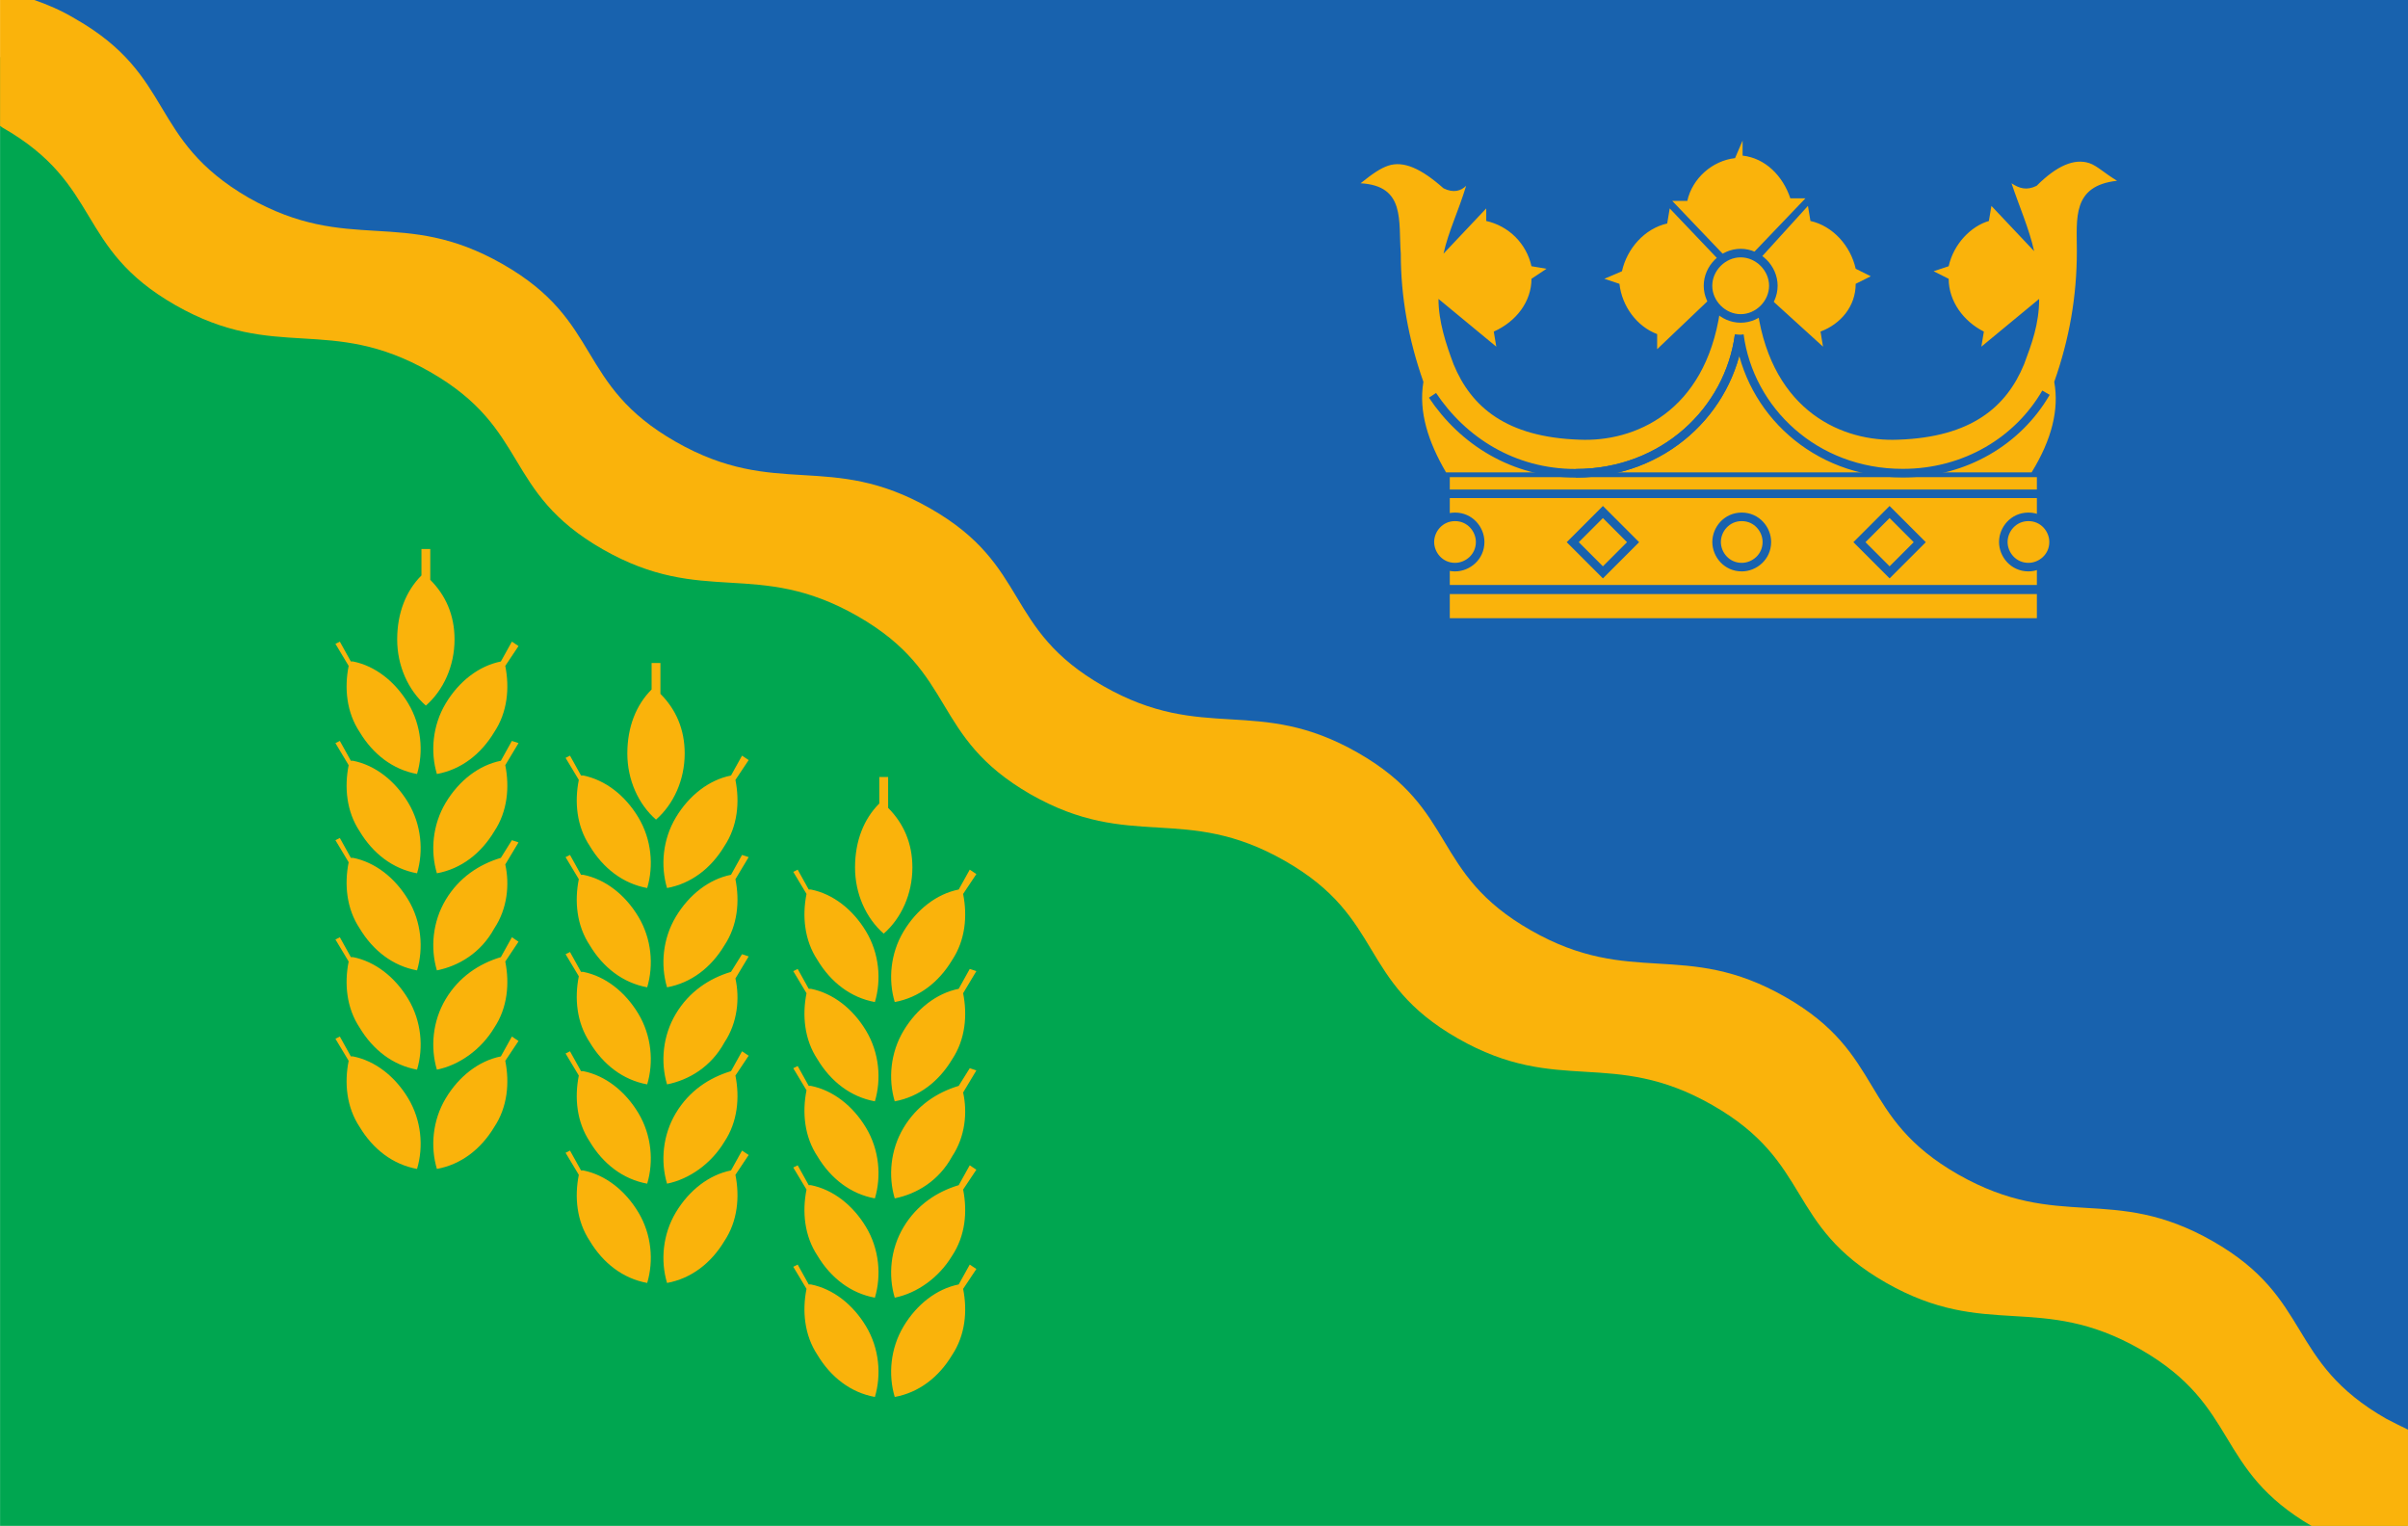
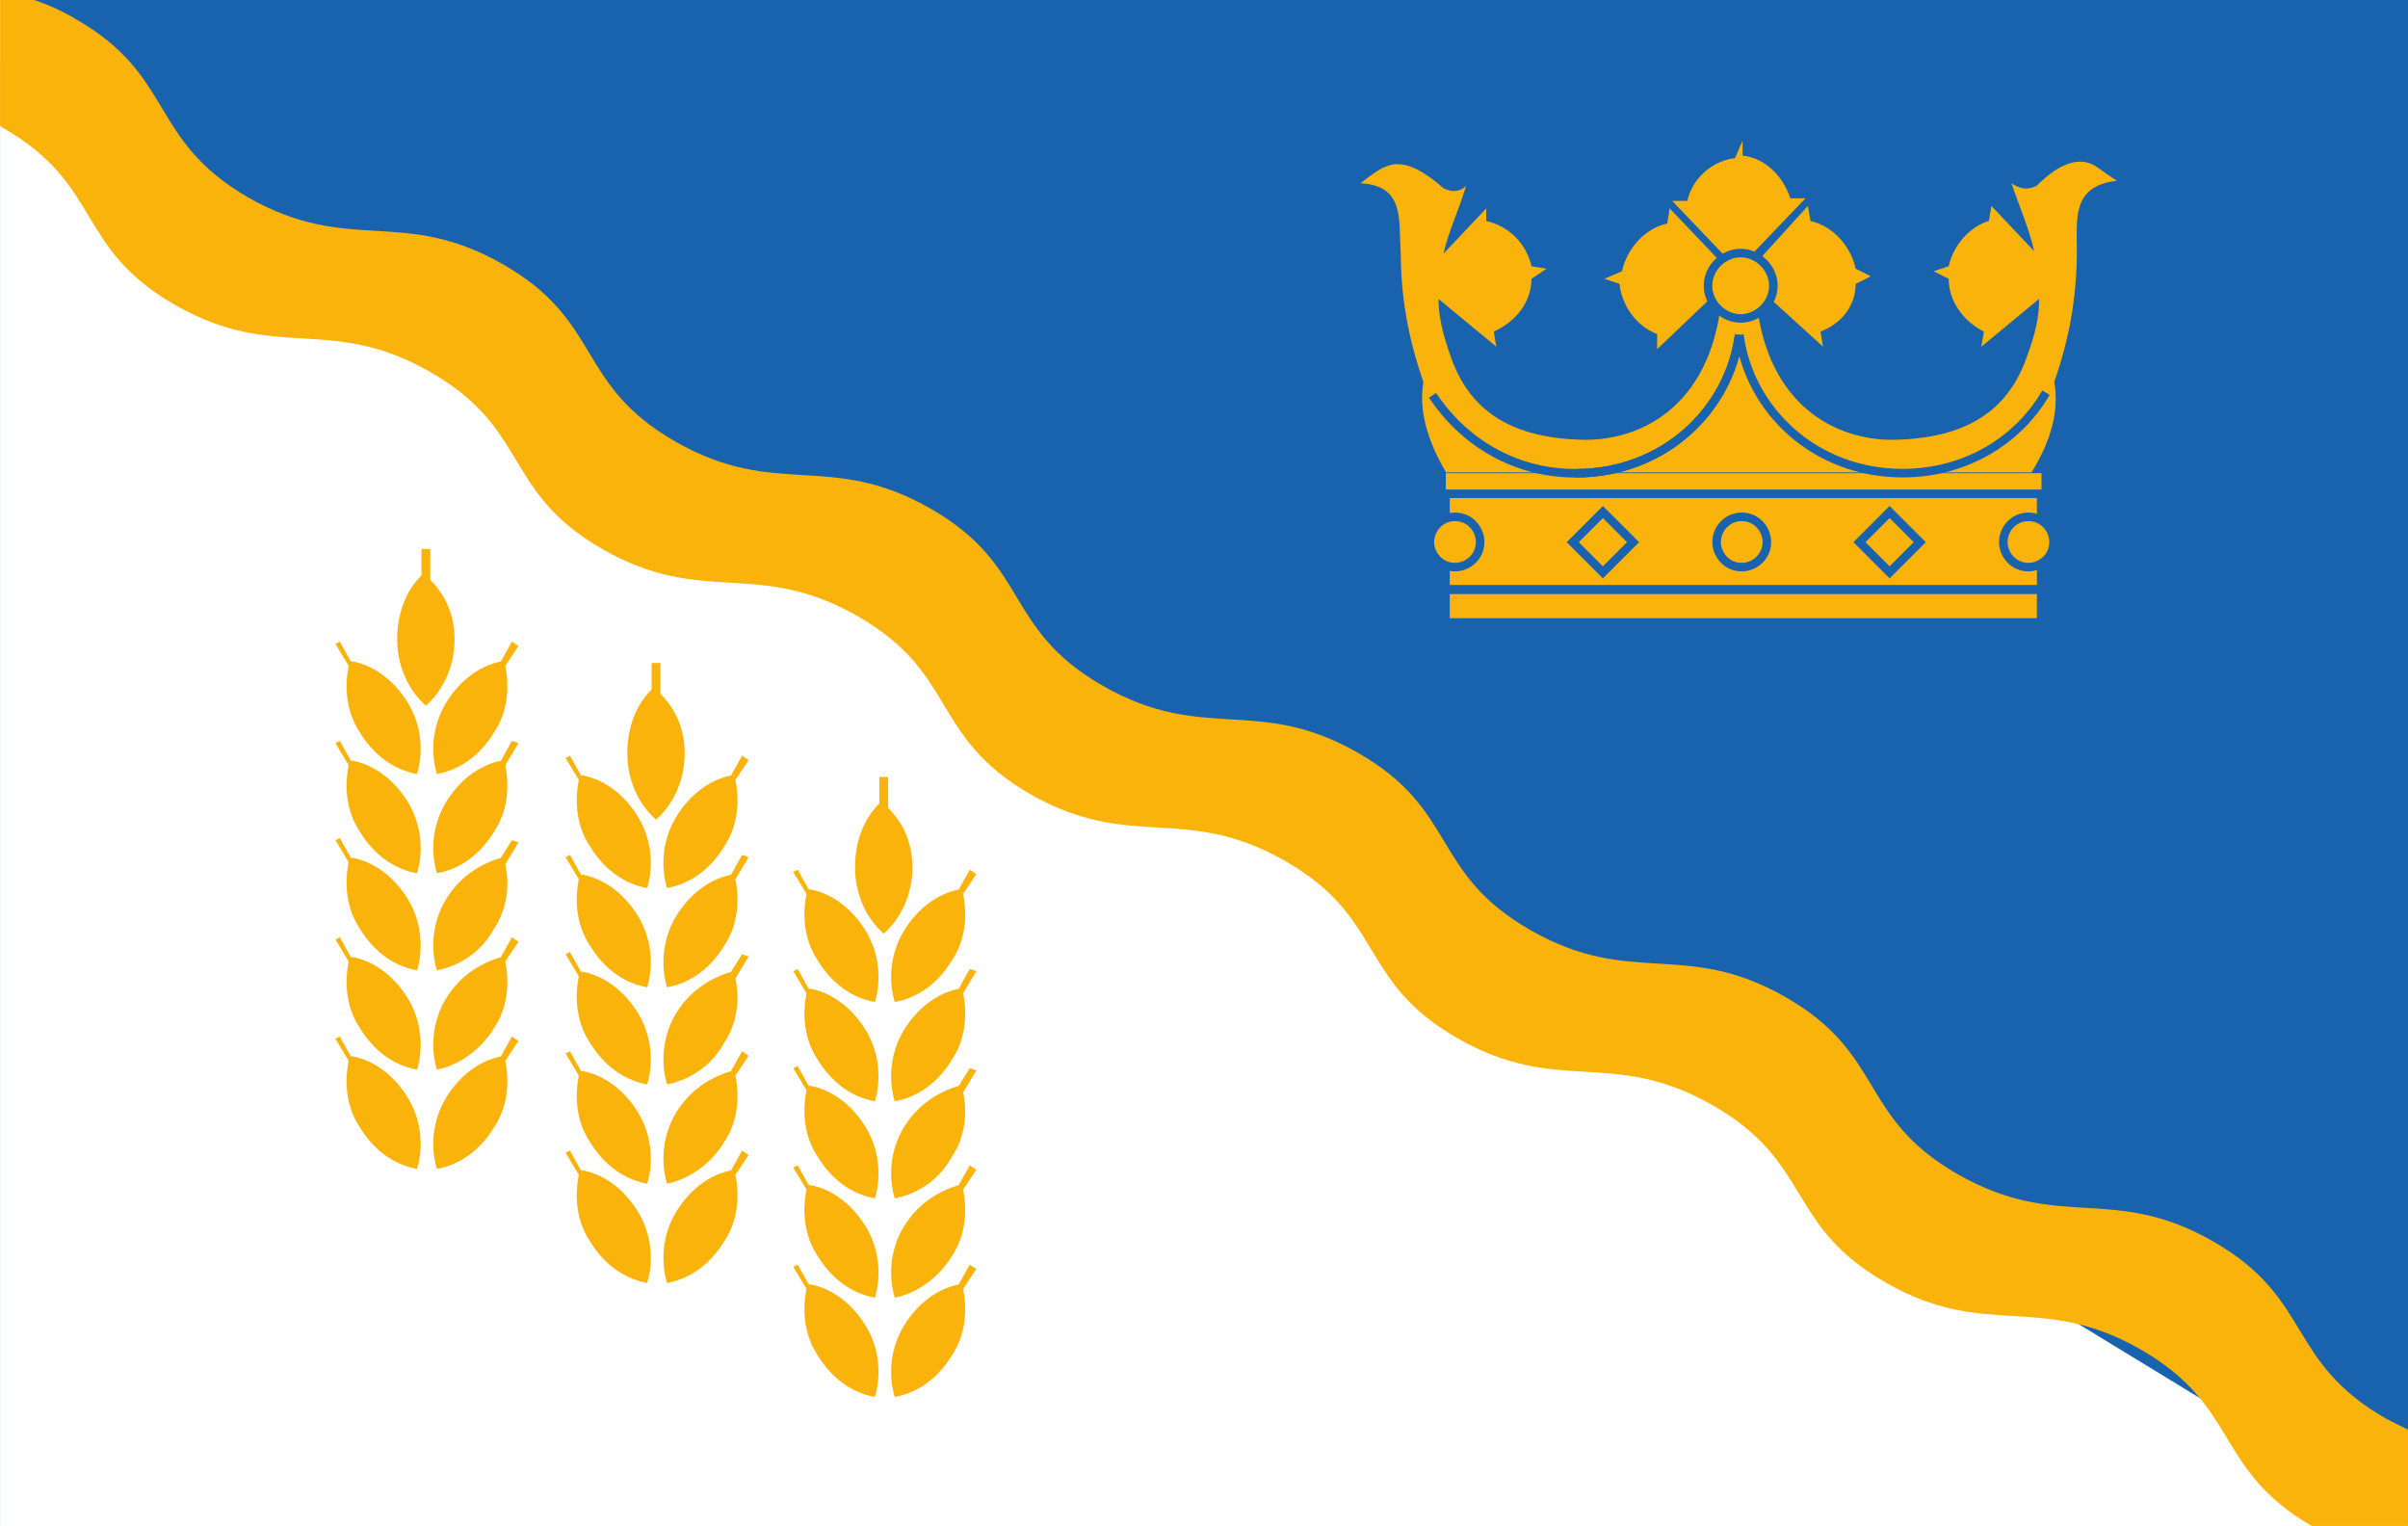
<svg xmlns="http://www.w3.org/2000/svg" height="536.029" width="846.024">
  <g transform="matrix(10 0 0 -10 -8859.577 11527.947)">
    <path d="m886 1150.8.6 2h84v-53.6" fill="#1862ae" fill-rule="evenodd" />
-     <path d="m929.2 162.7v258h423l-45-38z" fill="#00a650" fill-rule="evenodd" transform="matrix(.2 0 0 -.2 700.12 1183.336)" />
+     <path d="m929.2 162.7v258l-45-38z" fill="#00a650" fill-rule="evenodd" transform="matrix(.2 0 0 -.2 700.12 1183.336)" />
    <g transform="matrix(-.883 0 0 .883 1617.284 122.4)">
      <path d="m770.7 1148.1h-23.7v-.9h23.7z" fill="#fab30b" fill-rule="evenodd" />
-       <path d="m0 0h-23.7v-.9h23.7z" fill="none" stroke="#1862ae" stroke-miterlimit="10" stroke-width=".34" transform="translate(770.713 1148.113)" />
      <path d="m0 0h-23.7v-1c-.3-.2-.6-.5-.6-.9s.2-.7.6-.9v-1h23.7v.9c.4.2.6.5.6 1 0 .4-.3.8-.6 1z" fill="#fab30b" fill-rule="evenodd" stroke="#1862ae" stroke-miterlimit="10" stroke-width=".34" transform="translate(770.713 1147.281)" />
      <path d="m770.7 1142.2h-23.7v1.3h23.7z" fill="#fab30b" fill-rule="evenodd" />
      <path d="m0 0h-23.7v1.3h23.7z" fill="none" stroke="#1862ae" stroke-miterlimit="10" stroke-width=".34" transform="translate(770.713 1142.162)" />
      <path d="m0 0c-.6 0-1-.5-1-1 0-.6.5-1 1-1 .6 0 1 .5 1 1s-.4 1-1 1" fill="#fab30b" fill-rule="evenodd" transform="translate(770.335 1146.364)" />
      <path d="m0 0c-.6 0-1-.5-1-1 0-.6.5-1 1-1 .6 0 1 .5 1 1s-.4 1-1 1z" fill="none" stroke="#1862ae" stroke-miterlimit="10" stroke-width=".34" transform="translate(770.335 1146.364)" />
      <path d="m0 0c-.6 0-1-.5-1-1 0-.6.5-1 1-1 .6 0 1 .5 1 1s-.4 1-1 1" fill="#fab30b" fill-rule="evenodd" transform="translate(758.927 1146.364)" />
      <path d="m0 0c-.6 0-1-.5-1-1 0-.6.5-1 1-1 .6 0 1 .5 1 1s-.4 1-1 1z" fill="none" stroke="#1862ae" stroke-miterlimit="10" stroke-width=".34" transform="translate(758.927 1146.364)" />
      <path d="m0 0c-.6 0-1-.5-1-1 0-.6.5-1 1-1 .6 0 1 .5 1 1s-.4 1-1 1" fill="#fab30b" fill-rule="evenodd" transform="translate(747.519 1146.364)" />
      <path d="m0 0c-.6 0-1-.5-1-1 0-.6.5-1 1-1 .6 0 1 .5 1 1s-.4 1-1 1z" fill="none" stroke="#1862ae" stroke-miterlimit="10" stroke-width=".34" transform="translate(747.519 1146.364)" />
      <g fill="#fab30b" fill-rule="evenodd">
        <path d="m0 0-1.2-1.2 1.2-1.2 1.2 1.2z" stroke="#1862ae" stroke-miterlimit="10" stroke-width=".34" transform="translate(764.451 1146.556)" />
        <path d="m0 0-1.2-1.2 1.2-1.2 1.2 1.2z" stroke="#1862ae" stroke-miterlimit="10" stroke-width=".34" transform="translate(753.044 1146.556)" />
        <path d="m0 0c.6-4 3.4-5.2 5.6-5.1 2.9.1 4.3 1.3 5 3 .3.8.6 1.7.6 2.6l-2.3-1.9.1.6c-.9.4-1.5 1.2-1.5 2.1l-.6.4.6.1c.2.9.9 1.6 1.8 1.8v.5l1.7-1.8c-.2.9-.6 1.7-.9 2.7.2-.2.5-.3.9-.1.9.8 1.6 1.1 2.2.9.3-.1.6-.3 1.1-.7-1.8-.1-1.5-1.5-1.6-2.8 0-1.7-.3-3.4-.9-5.1.2-1.2-.2-2.4-.9-3.6h-11.5-.3-11.5c-.8 1.3-1.1 2.5-.9 3.6-.6 1.7-.9 3.4-.9 5.2 0 1.3.2 2.6-1.6 2.8.5.3.8.6 1.1.7.6.2 1.3-.1 2.1-.9.4-.2.7-.1 1 .1-.3-.9-.7-1.8-.9-2.7l1.7 1.8.1-.6c.7-.2 1.4-.9 1.6-1.8l.6-.2-.6-.3c0-.9-.6-1.7-1.4-2.1l.1-.6-2.3 1.9c0-1 .3-1.8.6-2.6.7-1.7 2.1-2.9 5-3 2.2-.1 5 1.1 5.6 5.1-.2.2-.3.4-.4.6l-2.2-2 .1.6c-.8.3-1.4 1-1.4 1.9l-.6.3.6.3c.2.9.9 1.7 1.8 1.9l.1.6 2-2.2c.1.1.2.2.3.2l-2.2 2.3h.6c.3.9 1 1.6 1.9 1.7l0 .6.3-.7c.9-.1 1.7-.8 1.9-1.7h.6l-2.1-2.2c.1-.1.2-.1.2-.2l2 2.1.1-.6c.9-.2 1.6-1 1.8-1.9l.7-.3-.6-.2c-.1-.9-.7-1.7-1.5-2v-.6l-2.1 2c-.1-.2-.2-.4-.4-.5" transform="translate(759.793 1154.534)" />
      </g>
      <path d="m0 0c.4-3 3-5.5 6.5-5.5 2.5 0 4.5 1.3 5.7 3.1" fill="none" stroke="#1862ae" stroke-miterlimit="10" stroke-width=".34" transform="translate(759.031 1153.598)" />
      <path d="m0 0c.4-3 3-5.5 6.5-5.5" fill="none" stroke="#1862ae" stroke-miterlimit="10" stroke-width=".34" transform="translate(759.031 1153.598)" />
      <path d="m0 0c-.4-3-3-5.5-6.5-5.5-2.5 0-4.6 1.3-5.7 3.2" fill="none" stroke="#1862ae" stroke-miterlimit="10" stroke-width=".34" transform="translate(759.021 1153.603)" />
      <path d="m0 0c-.7 0-1.3-.6-1.3-1.3s.6-1.3 1.3-1.3 1.3.6 1.3 1.3-.6 1.3-1.3 1.3" fill="#fab30b" fill-rule="evenodd" transform="translate(758.969 1156.857)" />
      <path d="m0 0c-.7 0-1.3-.6-1.3-1.3s.6-1.3 1.3-1.3 1.3.6 1.3 1.3-.6 1.3-1.3 1.3z" fill="none" stroke="#1862ae" stroke-miterlimit="10" stroke-width=".34" transform="translate(758.969 1156.857)" />
    </g>
    <g fill="#fab30b">
      <path d="m0 0c-1-.2-1.9-.9-2.5-1.9s-.7-2.2-.4-3.2c1.1.2 2 .9 2.6 1.9.6.9.7 2 .5 3l.6.9-.3.2zm-6.7 0c1-.2 1.9-.9 2.5-1.9s.7-2.2.4-3.2c-1.1.2-2 .9-2.6 1.9-.6.9-.7 2-.5 3l-.6 1 .2.1.5-.9zm6.7 4.5c-1-.3-1.9-.9-2.5-1.9s-.7-2.2-.4-3.2c1 .2 2 .9 2.6 1.9.6.9.7 2 .5 3l.6.9-.3.2zm-6.7 0c1-.2 1.9-.9 2.5-1.9s.7-2.2.4-3.2c-1.1.2-2 .9-2.6 1.9-.6.9-.7 2-.5 3l-.6 1 .2.1.5-.9zm6.7 4.5c-1-.3-1.9-.9-2.5-1.9s-.7-2.2-.4-3.2c1 .2 2 .8 2.6 1.9.6.9.7 2 .5 2.9l.6 1-.3.1zm-6.7 0c1-.2 1.9-.9 2.5-1.9s.7-2.2.4-3.2c-1.1.2-2 .9-2.6 1.9-.6.9-.7 2-.5 3l-.6 1 .2.1.5-.9zm6.7 4.4c-1-.2-1.9-.9-2.5-1.9s-.7-2.2-.4-3.2c1.1.2 2 .9 2.6 1.9.6.9.7 2 .5 3l.6 1-.3.1zm-6.7 0c1-.2 1.9-.9 2.5-1.9s.7-2.2.4-3.2c-1.1.2-2 .9-2.6 1.9-.6.9-.7 2-.5 3l-.6 1 .2.1.5-.9zm6.7 4.5c-1-.2-1.9-.9-2.5-1.9s-.7-2.2-.4-3.2c1.1.2 2 .9 2.6 1.9.6.9.7 2 .5 3l.6.9-.3.2zm-6.7 0c1-.2 1.9-.9 2.5-1.9s.7-2.2.4-3.2c-1.1.2-2 .9-2.6 1.9-.6.9-.7 2-.5 3l-.6 1 .2.1.5-.9zm3.1 3.9c-.7-.7-1.1-1.7-1.1-2.9s.5-2.3 1.3-3c.8.7 1.3 1.8 1.3 3 0 1.1-.4 2-1.1 2.7v1.4h-.4v-1.3z" fill-rule="evenodd" transform="matrix(.775 0 0 .775 919.641 1107.676)" />
      <path d="m0 0c-1-.2-1.9-.9-2.5-1.9s-.7-2.2-.4-3.2c1.1.2 2 .9 2.6 1.9.6.9.7 2 .5 3l.6.9-.3.2zm-6.7 0c1-.2 1.9-.9 2.5-1.9s.7-2.2.4-3.2c-1.1.2-2 .9-2.6 1.9-.6.9-.7 2-.5 3l-.6 1 .2.1.5-.9zm6.7 4.5c-1-.3-1.9-.9-2.5-1.9s-.7-2.2-.4-3.2c1 .2 2 .9 2.6 1.9.6.9.7 2 .5 3l.6.9-.3.2zm-6.7 0c1-.2 1.9-.9 2.5-1.9s.7-2.2.4-3.2c-1.1.2-2 .9-2.6 1.9-.6.9-.7 2-.5 3l-.6 1 .2.1.5-.9zm6.7 4.5c-1-.3-1.9-.9-2.5-1.9s-.7-2.2-.4-3.2c1 .2 2 .8 2.6 1.9.6.9.7 2 .5 2.9l.6 1-.3.1zm-6.7 0c1-.2 1.9-.9 2.5-1.9s.7-2.2.4-3.2c-1.1.2-2 .9-2.6 1.9-.6.9-.7 2-.5 3l-.6 1 .2.1.5-.9zm6.7 4.4c-1-.2-1.9-.9-2.5-1.9s-.7-2.2-.4-3.2c1.1.2 2 .9 2.6 1.9.6.9.7 2 .5 3l.6 1-.3.1zm-6.7 0c1-.2 1.9-.9 2.5-1.9s.7-2.2.4-3.2c-1.1.2-2 .9-2.6 1.9-.6.9-.7 2-.5 3l-.6 1 .2.1.5-.9zm6.7 4.5c-1-.2-1.9-.9-2.5-1.9s-.7-2.2-.4-3.2c1.1.2 2 .9 2.6 1.9.6.9.7 2 .5 3l.6.9-.3.2zm-6.7 0c1-.2 1.9-.9 2.5-1.9s.7-2.2.4-3.2c-1.1.2-2 .9-2.6 1.9-.6.9-.7 2-.5 3l-.6 1 .2.1.5-.9zm3.1 3.9c-.7-.7-1.1-1.7-1.1-2.9s.5-2.3 1.3-3c.8.7 1.3 1.8 1.3 3 0 1.1-.4 2-1.1 2.7v1.4h-.4v-1.3z" fill-rule="evenodd" transform="matrix(.775 0 0 .775 911.641 1111.681)" />
      <path d="m0 0c-1-.2-1.9-.9-2.5-1.9s-.7-2.2-.4-3.2c1.1.2 2 .9 2.6 1.9.6.9.7 2 .5 3l.6.9-.3.2zm-6.7 0c1-.2 1.9-.9 2.5-1.9s.7-2.2.4-3.2c-1.1.2-2 .9-2.6 1.9-.6.9-.7 2-.5 3l-.6 1 .2.1.5-.9zm6.7 4.5c-1-.3-1.9-.9-2.5-1.9s-.7-2.2-.4-3.2c1 .2 2 .9 2.6 1.9.6.9.7 2 .5 3l.6.9-.3.2zm-6.7 0c1-.2 1.9-.9 2.5-1.9s.7-2.2.4-3.2c-1.1.2-2 .9-2.6 1.9-.6.9-.7 2-.5 3l-.6 1 .2.1.5-.9zm6.7 4.5c-1-.3-1.9-.9-2.5-1.9s-.7-2.2-.4-3.2c1 .2 2 .8 2.6 1.9.6.9.7 2 .5 2.9l.6 1-.3.1zm-6.7 0c1-.2 1.9-.9 2.5-1.9s.7-2.2.4-3.2c-1.1.2-2 .9-2.6 1.9-.6.9-.7 2-.5 3l-.6 1 .2.1.5-.9zm6.7 4.4c-1-.2-1.9-.9-2.5-1.9s-.7-2.2-.4-3.2c1.1.2 2 .9 2.6 1.9.6.9.7 2 .5 3l.6 1-.3.1zm-6.7 0c1-.2 1.9-.9 2.5-1.9s.7-2.2.4-3.2c-1.1.2-2 .9-2.6 1.9-.6.9-.7 2-.5 3l-.6 1 .2.1.5-.9zm6.7 4.5c-1-.2-1.9-.9-2.5-1.9s-.7-2.2-.4-3.2c1.1.2 2 .9 2.6 1.9.6.9.7 2 .5 3l.6.9-.3.2zm-6.7 0c1-.2 1.9-.9 2.5-1.9s.7-2.2.4-3.2c-1.1.2-2 .9-2.6 1.9-.6.9-.7 2-.5 3l-.6 1 .2.1.5-.9zm3.1 3.9c-.7-.7-1.1-1.7-1.1-2.9s.5-2.3 1.3-3c.8.7 1.3 1.8 1.3 3 0 1.1-.4 2-1.1 2.7v1.4h-.4v-1.3z" fill-rule="evenodd" transform="matrix(.775 0 0 .775 903.555 1115.686)" />
      <path d="m929.2 152.7v22.1c.1.1.3.2.4.3 17.7 10.1 12.7 21.1 30.4 31.2s27 1.6 44.7 11.7 12.7 21.1 30.4 31.2 27 1.6 44.7 11.7 12.7 21.1 30.4 31.3c17.7 10.1 27 1.6 44.7 11.7s12.7 21.1 30.4 31.2 27 1.6 44.7 11.7 12.8 21.1 30.5 31.2 27 1.6 44.7 11.7c17.6 10.1 12.8 21 30.2 31.1h16.8v-17c-1.2-.6-2.5-1.2-3.8-1.9-17.7-10.1-12.8-21.1-30.5-31.2s-26.9-1.6-44.7-11.7c-17.7-10.1-12.7-21.1-30.4-31.2s-27-1.6-44.7-11.7-12.7-21.1-30.4-31.2-27-1.6-44.7-11.7-12.7-21.1-30.4-31.2-27-1.6-44.7-11.7-12.7-21.1-30.4-31.2-26.9-1.6-44.7-11.7c-17.7-10.3-12.7-21.3-30.4-31.4-2.5-1.5-4.9-2.5-7.2-3.3z" transform="matrix(.2 0 0 -.2 700.12 1183.336)" />
    </g>
  </g>
</svg>